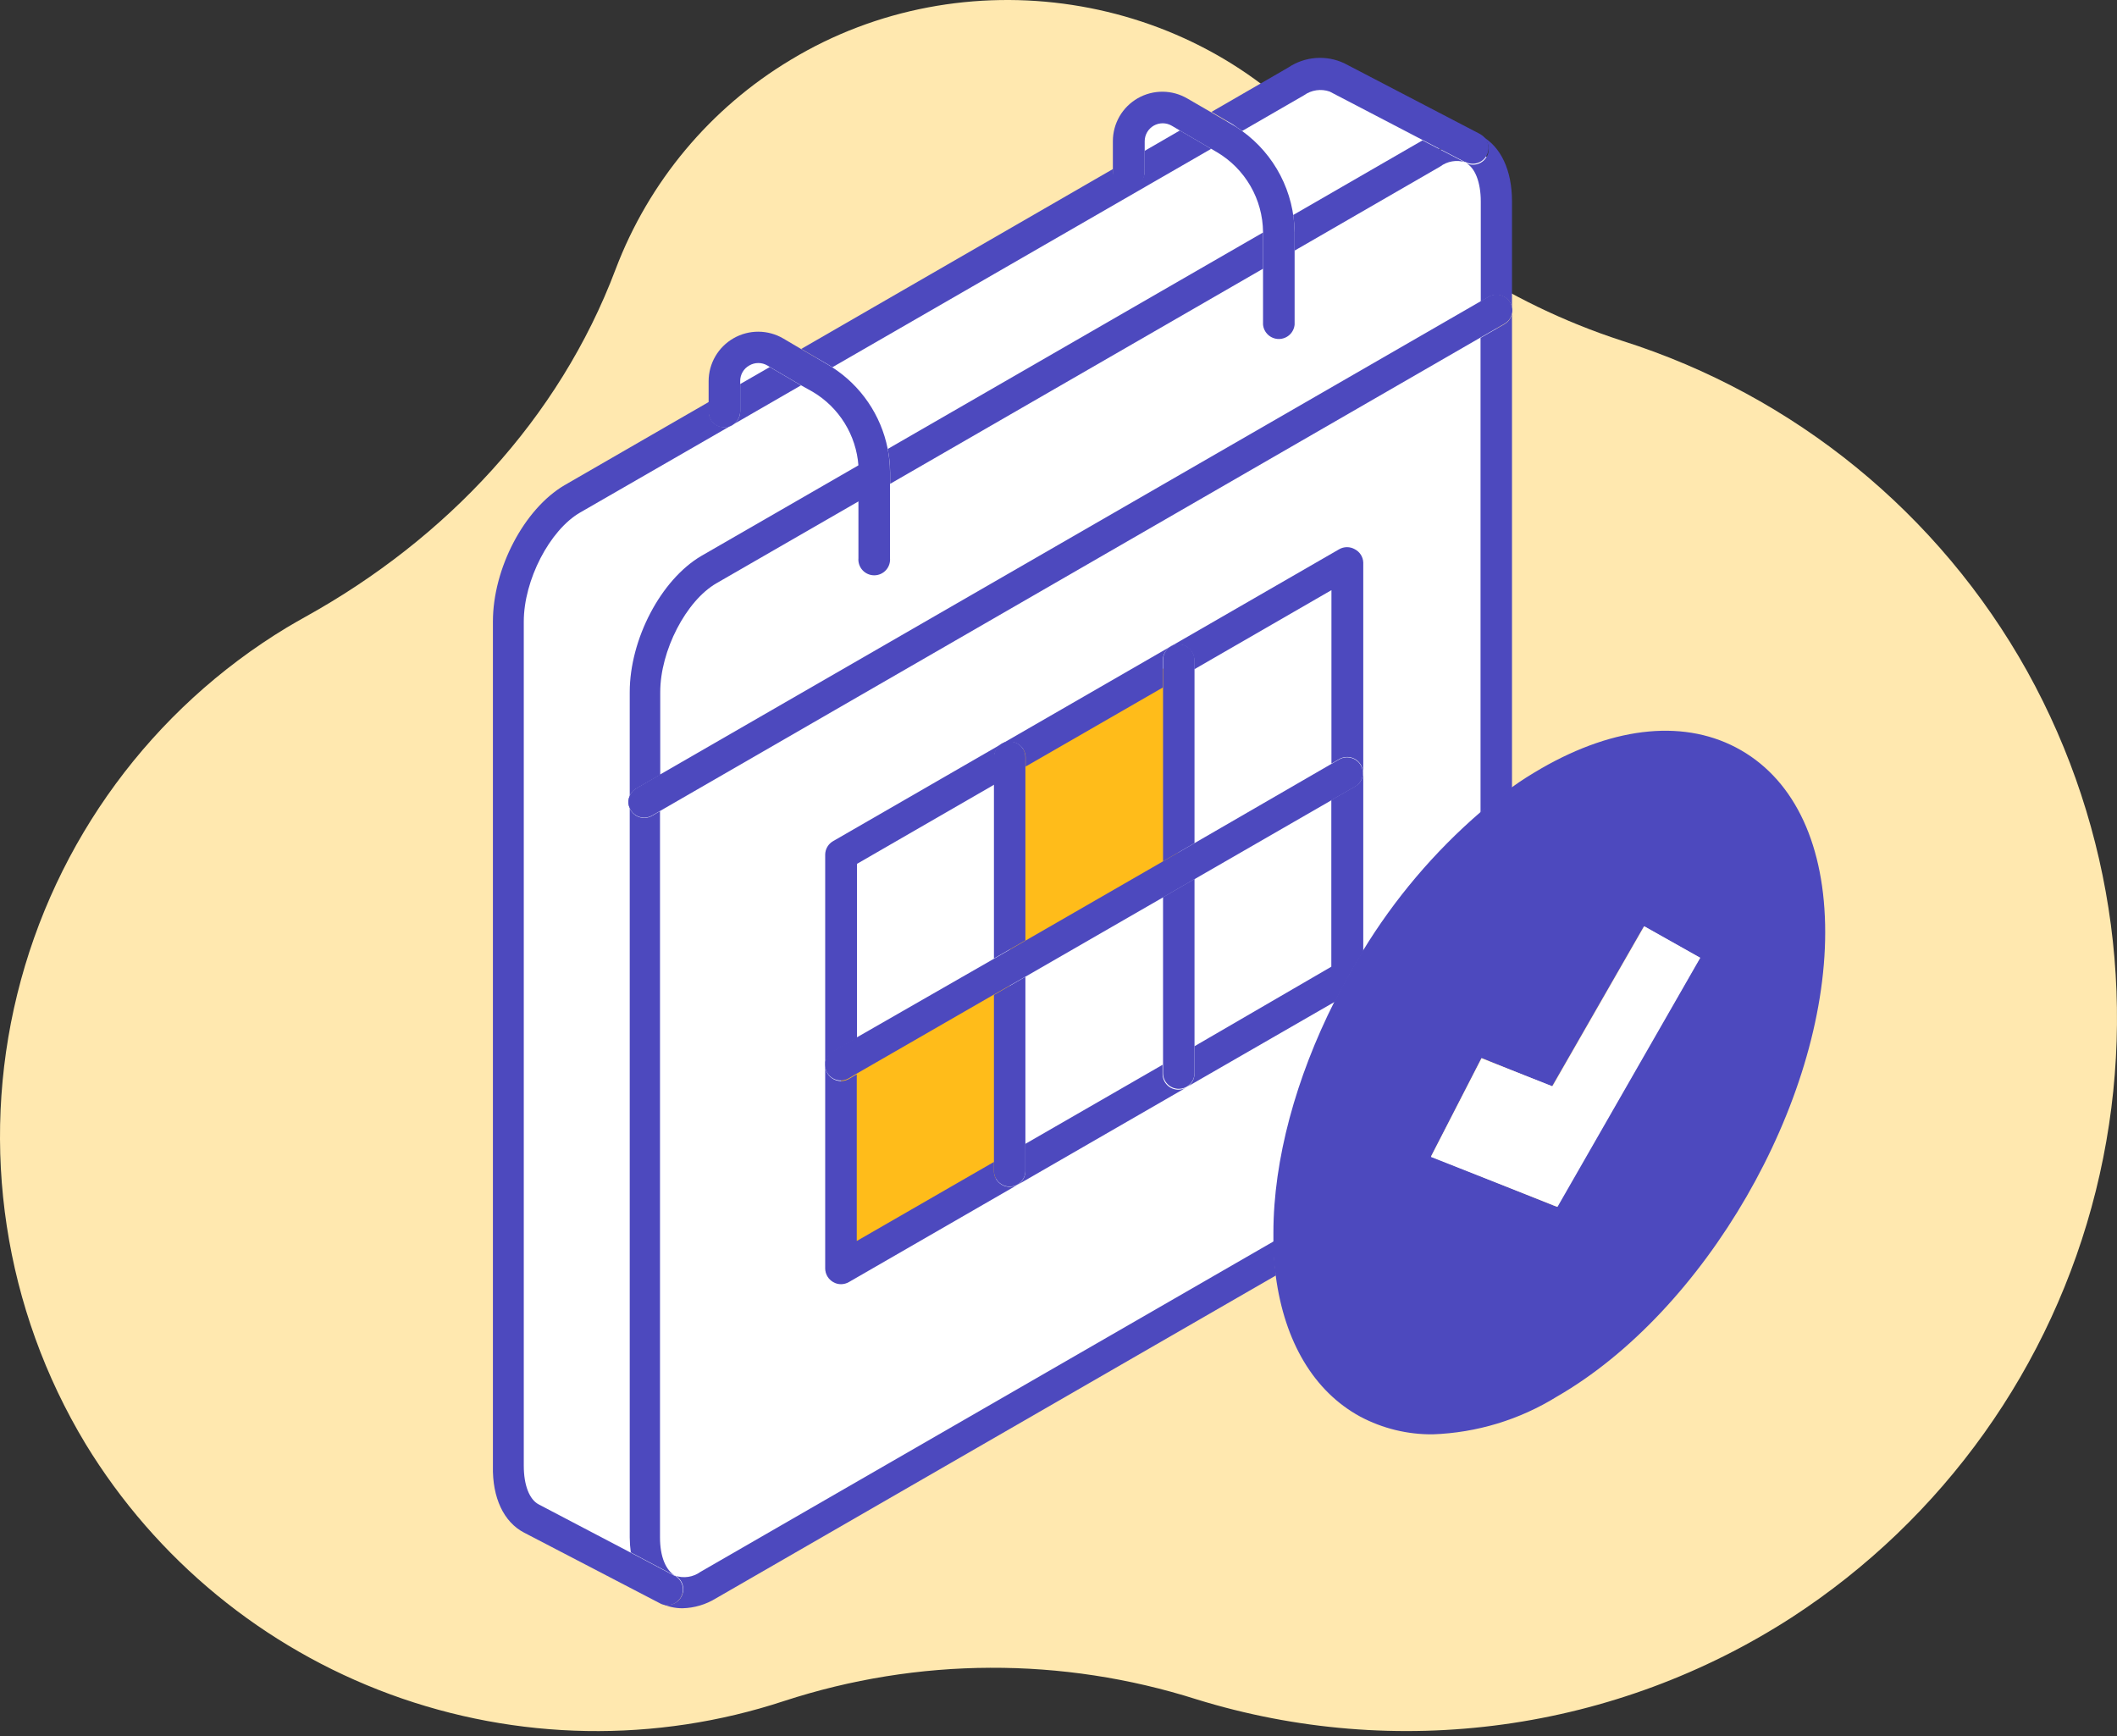
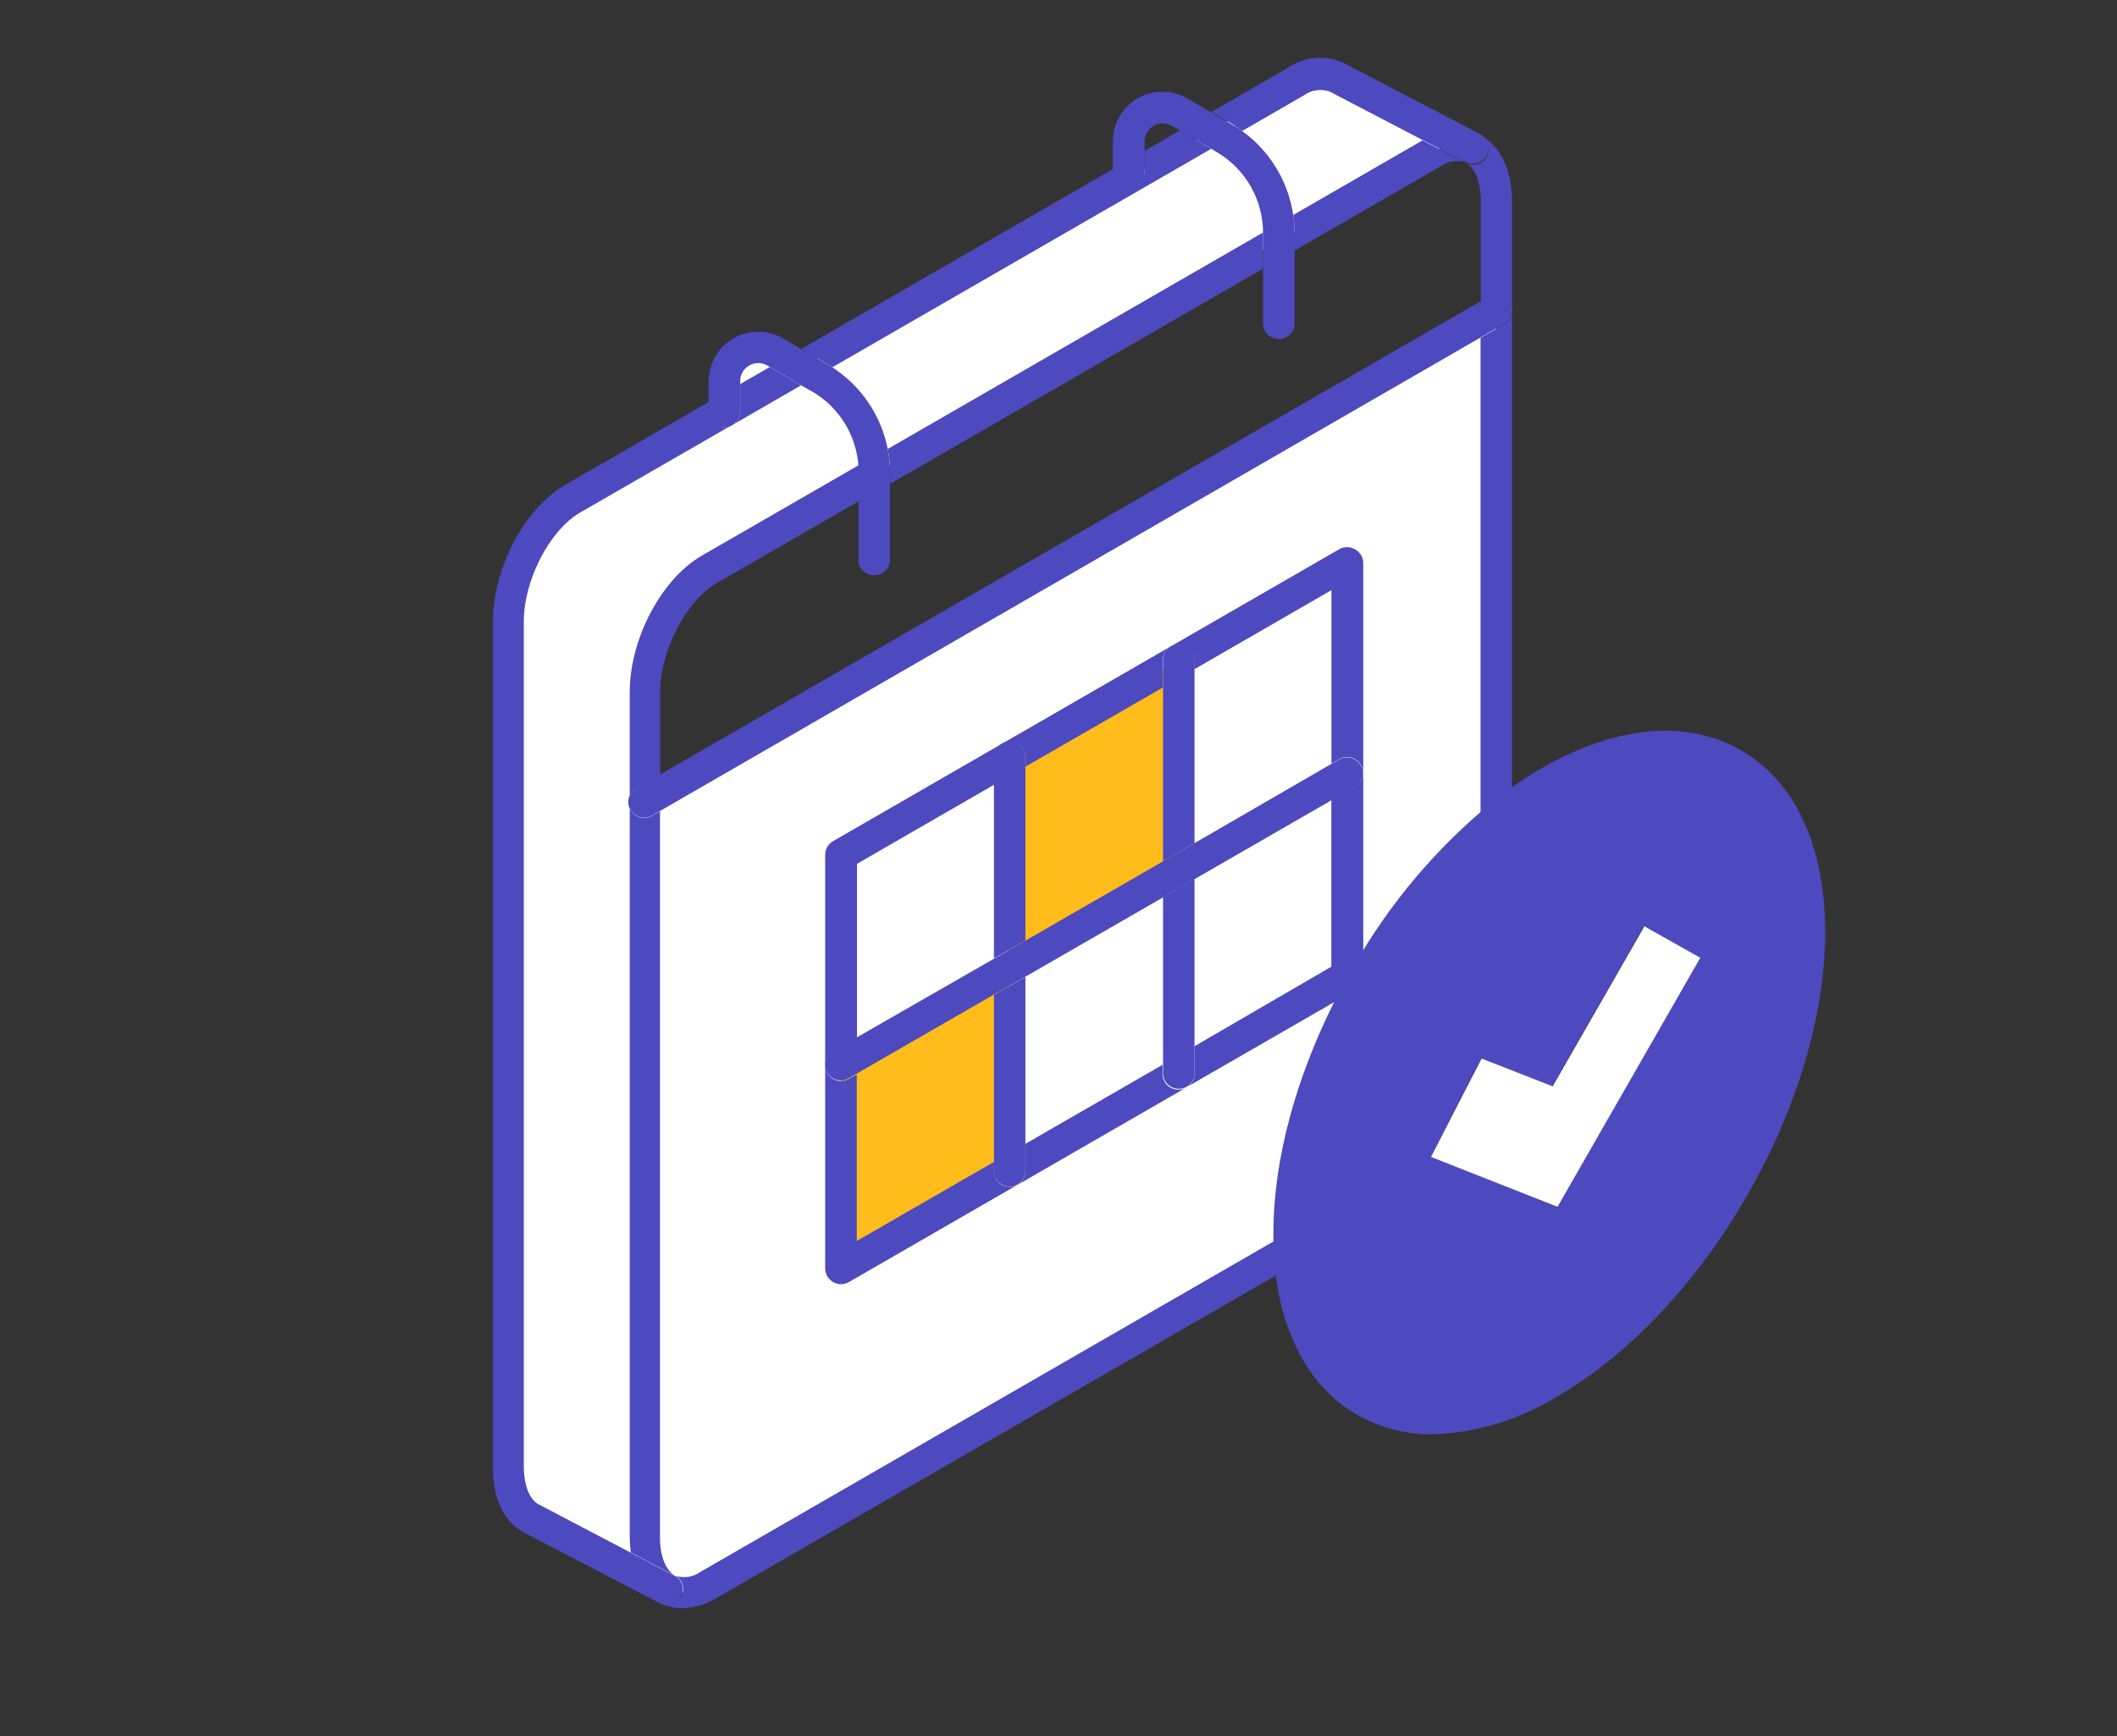
<svg xmlns="http://www.w3.org/2000/svg" width="300" height="246" viewBox="0 0 300 246" fill="none">
  <rect x="0" y="0" width="300" height="246" fill="#333333" stroke="none" />
-   <path d="M229.863 48.289C213.419 42.948 198.76 33.185 187.492 20.067C168.844 -1.38 136.437 -6.272 112.051 8.479C100.676 15.301 91.932 25.76 87.233 38.167C79.228 59.399 63.156 76.372 43.335 87.374C42.441 87.867 41.546 88.392 40.651 88.917C21.535 100.485 7.793 119.174 2.447 140.876C-2.898 162.577 0.591 185.514 12.147 204.643C22.118 220.989 37.323 233.482 55.289 240.091C73.256 246.699 92.929 247.034 111.11 241.042C130.096 234.841 150.55 234.76 169.584 240.811C183.626 245.151 198.448 246.363 213.007 244.361C227.567 242.359 241.513 237.192 253.863 229.223C275.378 215.262 290.794 193.653 296.996 168.76C303.197 143.867 299.722 117.548 287.272 95.12C274.798 72.764 254.264 56.014 229.863 48.289V48.289Z" fill="#FFE8AF" />
  <g clip-path="url(#clip0)">
-     <path d="M91.3 113.62V93.511C91.3 93.511 91.587 85.38 103.426 78.801L203.051 21.628C203.051 21.628 213.59 16.415 212.154 30.603V45.094L91.3 113.62Z" fill="white" />
    <path d="M182.785 174.691C182.785 175.534 182.785 176.378 182.785 177.154C183.9 198.849 199.961 207.301 219.602 195.981C239.987 184.172 256.504 155.644 256.504 132.144C256.504 108.644 239.987 99.112 219.602 110.871C216.943 112.405 214.417 114.16 212.053 116.118C195.316 129.799 182.785 154.177 182.785 174.691ZM219.94 153.957L232.961 131.267L240.882 135.721L220.616 171.013L202.781 163.877L209.942 149.925L219.94 153.957Z" fill="#4D49BE" />
    <path d="M220.717 171.013L240.949 135.721L233.029 131.267L220.024 153.941L209.959 149.993L202.781 163.945L220.717 171.013Z" fill="white" />
    <path d="M94.559 225.217C95.49 225.625 96.511 225.787 97.522 225.687C98.534 225.586 99.503 225.227 100.335 224.643L182.751 177.12C182.751 176.327 182.751 175.433 182.751 174.657C182.751 154.143 195.333 129.766 212.087 116.084V43.931L91.317 113.587V217.861C91.3 221.539 92.566 224.154 94.559 225.217ZM119.183 150.988V121.145L143.08 107.379L166.977 93.596L190.875 79.796V138.42L166.977 152.068L143.08 165.834L119.183 179.617V150.988Z" fill="white" />
    <path d="M181.214 32.948V34.163L202.967 21.628C203.783 21.061 204.727 20.706 205.715 20.594C206.702 20.482 207.702 20.617 208.625 20.987L189.439 11C188.508 10.593 187.488 10.432 186.476 10.532C185.465 10.633 184.496 10.991 183.663 11.573L171.639 18.507L173.598 19.637C175.917 21.003 177.839 22.948 179.175 25.283C180.511 27.617 181.214 30.259 181.214 32.948V32.948Z" fill="white" />
    <path d="M166.978 152.135L190.892 138.336V109.555L166.978 123.338V152.135Z" fill="white" />
    <path d="M190.892 109.555V79.712L166.978 93.495V123.338L190.892 109.555Z" fill="white" />
    <path d="M123.894 66.941V67.228L181.214 34.163V32.948C181.213 30.259 180.51 27.617 179.174 25.282C177.839 22.948 175.916 21.002 173.597 19.637L171.638 18.507L160.34 25.019L113.524 52.011L116.277 53.698C118.588 55.056 120.505 56.991 121.84 59.313C123.176 61.635 123.883 64.264 123.894 66.941V66.941Z" fill="white" />
-     <path d="M167.18 15.892C166.454 15.463 165.627 15.234 164.783 15.228C163.94 15.222 163.11 15.439 162.377 15.857C161.645 16.275 161.036 16.879 160.613 17.608C160.19 18.338 159.968 19.166 159.969 20.009V24.395L160.34 25.019L171.639 18.507L167.18 15.892Z" fill="white" />
    <path d="M143.08 137.104V165.902L166.977 152.136V123.338L143.08 137.104Z" fill="white" />
    <path d="M166.977 123.338V93.495L143.08 107.278V137.104L166.977 123.338Z" fill="#FFBC1A" />
    <path d="M143.08 165.901V137.104L119.183 150.904V179.684L143.08 165.901Z" fill="#FFBC1A" />
    <path d="M143.08 107.278L119.183 121.061V150.904L143.08 137.104V107.278Z" fill="white" />
    <path d="M75.306 215.196L94.559 225.217C92.567 224.154 91.3 221.539 91.3 217.794V98.084C91.3 91.335 95.37 83.609 100.386 80.724L123.895 67.228V66.941C123.896 64.252 123.194 61.609 121.858 59.275C120.522 56.94 118.598 54.995 116.278 53.631L113.525 51.944L102.666 58.203L81.082 70.653C76.016 73.554 71.98 81.332 71.98 88.029V207.739C71.98 211.535 73.28 214.15 75.306 215.196Z" fill="white" />
    <path d="M109.876 49.886C109.15 49.457 108.323 49.228 107.48 49.221C106.636 49.215 105.806 49.432 105.073 49.85C104.341 50.268 103.732 50.873 103.309 51.602C102.886 52.331 102.664 53.159 102.665 54.002V58.287L113.524 52.028L109.876 49.886Z" fill="white" />
    <path d="M180.521 175.889L99.27 222.737C98.756 223.111 98.159 223.355 97.53 223.449C96.9 223.543 96.258 223.484 95.656 223.277H95.741L95.994 223.462C96.354 223.75 96.615 224.143 96.742 224.585C96.87 225.028 96.856 225.499 96.705 225.934C96.553 226.368 96.27 226.745 95.894 227.013C95.519 227.28 95.07 227.425 94.609 227.427C94.229 227.432 93.856 227.332 93.528 227.14V227.14C94.516 227.644 95.611 227.904 96.72 227.899C98.392 227.857 100.024 227.374 101.449 226.499L180.825 180.73C180.673 179.583 180.555 178.402 180.488 177.171C180.538 176.833 180.538 176.361 180.521 175.889Z" fill="#4D49BE" />
    <path d="M93.529 217.861V114.954L92.414 115.595C92.16 115.745 91.878 115.842 91.586 115.882C91.294 115.921 90.996 115.902 90.711 115.825C90.427 115.748 90.16 115.615 89.927 115.433C89.695 115.252 89.501 115.026 89.357 114.768C89.21 114.515 89.115 114.235 89.076 113.945C89.038 113.654 89.058 113.36 89.135 113.077C89.212 112.794 89.345 112.53 89.525 112.299C89.705 112.068 89.929 111.875 90.185 111.731L93.562 109.791V98.084C93.562 92.213 97.21 85.144 101.534 82.647L121.699 71.024V66.874C121.716 66.553 121.716 66.233 121.699 65.912L99.372 78.784C93.647 82.158 89.239 90.593 89.239 98.084V217.861C89.245 218.572 89.296 219.282 89.391 219.987L95.775 223.361C94.306 222.551 93.529 220.51 93.529 217.861Z" fill="#4D49BE" />
    <path d="M207.645 22.995H207.56L201.582 19.891L183.258 30.468C183.385 31.306 183.453 32.152 183.46 32.999V35.513L204.081 23.602C204.583 23.224 205.169 22.971 205.789 22.866C206.409 22.76 207.045 22.804 207.645 22.995V22.995Z" fill="#4D49BE" />
    <path d="M210.703 22.168C210.423 22.685 209.95 23.072 209.387 23.242C208.824 23.413 208.216 23.354 207.696 23.079C209.014 23.72 209.841 25.812 209.841 28.545V42.732L210.956 42.075C211.472 41.786 212.082 41.71 212.653 41.865C213.225 42.019 213.713 42.392 214.013 42.901C214.16 43.154 214.255 43.434 214.294 43.725C214.332 44.015 214.312 44.31 214.235 44.592C214.158 44.875 214.025 45.139 213.845 45.37C213.665 45.601 213.441 45.794 213.185 45.938L209.807 47.878V115.122L210.618 114.43C211.817 113.452 213.033 112.541 214.266 111.681V28.545C214.266 24.108 212.678 20.768 209.926 19.249C210.402 19.547 210.747 20.014 210.891 20.555C211.035 21.097 210.968 21.674 210.703 22.168Z" fill="#4D49BE" />
-     <path d="M93.495 227.189H93.511L93.495 227.173V227.189Z" fill="#4D49BE" />
    <path d="M178.986 32.948L125.804 63.618C126.025 64.729 126.138 65.859 126.142 66.992V68.561L178.986 38.077V32.948Z" fill="#4D49BE" />
    <path d="M192.006 77.839C191.665 77.641 191.278 77.536 190.883 77.536C190.488 77.536 190.101 77.641 189.76 77.839L118.068 119.188C117.727 119.381 117.442 119.66 117.244 119.998C117.045 120.336 116.939 120.719 116.937 121.111V179.752C116.941 180.143 117.048 180.526 117.246 180.864C117.445 181.201 117.728 181.481 118.068 181.675C118.405 181.875 118.79 181.98 119.183 181.978C119.574 181.975 119.958 181.871 120.297 181.675L144.195 167.892L144.38 167.791L168.16 154.075C167.804 154.293 167.395 154.41 166.977 154.413C166.386 154.413 165.819 154.178 165.401 153.761C164.983 153.343 164.748 152.776 164.748 152.186V150.887L145.309 162.088V165.952C145.309 166.542 145.074 167.109 144.656 167.526C144.238 167.944 143.671 168.179 143.08 168.179C142.489 168.179 141.922 167.944 141.504 167.526C141.086 167.109 140.851 166.542 140.851 165.952V164.653L121.412 175.855V152.236L120.297 152.894C120.043 153.041 119.763 153.135 119.472 153.173C119.182 153.211 118.887 153.192 118.604 153.116C118.32 153.04 118.055 152.909 117.823 152.731C117.59 152.552 117.395 152.33 117.249 152.076C117.103 151.823 117.008 151.543 116.97 151.252C116.932 150.962 116.951 150.667 117.027 150.384C117.103 150.101 117.234 149.836 117.413 149.604C117.591 149.372 117.814 149.177 118.068 149.031L121.446 147.091V122.41L140.884 111.191V107.345C140.884 106.754 141.119 106.188 141.537 105.77C141.955 105.353 142.523 105.118 143.114 105.118C143.705 105.118 144.272 105.353 144.69 105.77C145.108 106.188 145.343 106.754 145.343 107.345V108.627L164.782 97.425V93.562C164.782 92.972 165.017 92.405 165.435 91.987C165.853 91.57 166.42 91.335 167.011 91.335C167.602 91.335 168.169 91.57 168.587 91.987C169.006 92.405 169.24 92.972 169.24 93.562V94.844L188.679 83.626V108.205L189.794 107.564C190.309 107.271 190.92 107.193 191.493 107.348C192.066 107.503 192.554 107.878 192.851 108.391C192.999 108.643 193.095 108.922 193.134 109.212C193.174 109.501 193.155 109.796 193.08 110.078C193.004 110.361 192.874 110.625 192.695 110.857C192.517 111.089 192.294 111.283 192.04 111.428L188.662 113.368V136.986L169.274 148.255V152.135C169.273 152.498 169.184 152.856 169.013 153.176C168.842 153.497 168.596 153.771 168.295 153.974L189.203 141.929C190.419 139.499 191.747 137.126 193.188 134.81V79.712C193.174 79.323 193.056 78.946 192.849 78.617C192.641 78.288 192.351 78.02 192.006 77.839V77.839Z" fill="#4D49BE" />
    <path d="M140.851 140.984V165.918C140.851 166.509 141.086 167.075 141.504 167.493C141.922 167.91 142.489 168.145 143.08 168.145C143.671 168.145 144.238 167.91 144.656 167.493C145.074 167.075 145.309 166.509 145.309 165.918V138.42L140.851 140.984Z" fill="#4D49BE" />
    <path d="M145.309 133.258V107.295C145.309 106.704 145.074 106.138 144.656 105.72C144.238 105.302 143.671 105.068 143.08 105.068C142.489 105.068 141.922 105.302 141.504 105.72C141.086 106.138 140.851 106.704 140.851 107.295V135.822L145.309 133.258Z" fill="#4D49BE" />
    <path d="M169.274 119.475V93.512C169.274 92.921 169.039 92.355 168.621 91.937C168.203 91.52 167.636 91.285 167.045 91.285C166.453 91.285 165.887 91.52 165.468 91.937C165.05 92.355 164.815 92.921 164.815 93.512V122.056L169.274 119.475Z" fill="#4D49BE" />
    <path d="M169.274 152.068V124.552L164.815 127.134V152.068C164.815 152.658 165.05 153.225 165.468 153.642C165.887 154.06 166.453 154.295 167.045 154.295C167.462 154.291 167.871 154.175 168.227 153.957V153.957C168.548 153.757 168.812 153.478 168.995 153.148C169.178 152.817 169.274 152.446 169.274 152.068V152.068Z" fill="#4D49BE" />
    <path d="M145.309 138.403L164.748 127.201L169.207 124.62L188.645 113.418L192.023 111.478C192.277 111.333 192.5 111.139 192.678 110.908C192.857 110.676 192.988 110.411 193.063 110.129C193.138 109.847 193.157 109.552 193.118 109.262C193.078 108.973 192.982 108.694 192.834 108.442C192.537 107.929 192.049 107.554 191.476 107.399C190.903 107.244 190.293 107.322 189.777 107.615L188.662 108.256L169.274 119.475L164.816 122.056L145.377 133.258L140.918 135.822L121.412 147.007L118.034 148.947C117.521 149.242 117.147 149.729 116.993 150.3C116.84 150.871 116.92 151.48 117.215 151.992C117.511 152.504 117.998 152.878 118.57 153.032C119.141 153.185 119.751 153.105 120.264 152.81L121.378 152.152L140.817 140.951L145.309 138.403Z" fill="#4D49BE" />
    <path d="M90.185 111.698C89.754 111.94 89.416 112.319 89.224 112.774C89.032 113.229 88.998 113.735 89.125 114.213C89.253 114.69 89.536 115.111 89.93 115.41C90.323 115.709 90.805 115.869 91.299 115.865C91.691 115.862 92.075 115.757 92.414 115.561L93.529 114.92L209.807 47.827L213.184 45.888C213.44 45.744 213.664 45.551 213.844 45.32C214.025 45.089 214.157 44.825 214.234 44.542C214.311 44.259 214.331 43.965 214.293 43.674C214.255 43.384 214.159 43.104 214.012 42.851C213.712 42.341 213.224 41.969 212.652 41.814C212.081 41.66 211.472 41.735 210.955 42.024L209.84 42.682L93.529 109.758L90.185 111.698Z" fill="#4D49BE" />
    <path d="M74.276 217.186L93.478 227.174C93.805 227.366 94.179 227.465 94.559 227.46C95.02 227.458 95.469 227.314 95.844 227.046C96.22 226.779 96.503 226.402 96.655 225.967C96.806 225.532 96.82 225.061 96.692 224.619C96.565 224.176 96.304 223.784 95.944 223.496L95.691 223.31H95.606L89.222 219.936L76.353 213.188C75.019 212.496 74.225 210.455 74.225 207.705V88.079C74.225 82.209 77.89 75.123 82.213 72.626L103.442 60.396C103.199 60.484 102.942 60.53 102.682 60.531C102.392 60.537 102.103 60.486 101.833 60.38C101.563 60.273 101.317 60.114 101.109 59.911C100.901 59.709 100.736 59.466 100.624 59.199C100.511 58.932 100.453 58.644 100.453 58.354V56.954L79.984 68.763C74.259 72.137 69.851 80.572 69.851 88.079V207.739C69.75 212.26 71.405 215.702 74.276 217.186Z" fill="#4D49BE" />
    <path d="M117.95 52.045L171.639 21.088L167.197 18.49L162.215 21.375V24.395C162.166 24.954 161.909 25.475 161.495 25.855C161.081 26.234 160.539 26.444 159.977 26.444C159.415 26.444 158.873 26.234 158.459 25.855C158.045 25.475 157.788 24.954 157.739 24.395V23.94L113.542 49.447L117.426 51.708L117.95 52.045Z" fill="#4D49BE" />
    <path d="M176.03 18.558L184.795 13.497C185.314 13.126 185.915 12.884 186.547 12.793C187.179 12.702 187.823 12.764 188.426 12.974L201.599 19.84L207.578 22.944H207.662C208.182 23.219 208.79 23.278 209.353 23.107C209.917 22.937 210.389 22.551 210.669 22.033C210.937 21.543 211.01 20.969 210.872 20.428C210.734 19.886 210.396 19.417 209.926 19.114L209.773 19.013L209.588 18.912L190.487 8.959C189.226 8.369 187.834 8.115 186.446 8.222C185.059 8.328 183.722 8.791 182.566 9.566L171.673 15.859L174.73 17.647C175.169 17.967 175.591 18.271 176.03 18.558Z" fill="#4D49BE" />
    <path d="M109.083 52.011L104.895 54.423V58.287C104.893 58.63 104.815 58.969 104.666 59.278C104.517 59.587 104.301 59.859 104.033 60.075L113.508 54.609L109.083 52.011Z" fill="#4D49BE" />
    <path d="M159.968 26.622C160.561 26.622 161.13 26.388 161.55 25.971C161.971 25.553 162.21 24.987 162.214 24.395V20.009C162.216 19.561 162.335 19.122 162.56 18.736C162.785 18.349 163.109 18.028 163.497 17.806C163.886 17.584 164.326 17.468 164.774 17.469C165.222 17.471 165.661 17.59 166.048 17.816L167.196 18.49L171.638 21.088L172.449 21.561C174.422 22.726 176.06 24.38 177.205 26.363C178.35 28.346 178.963 30.591 178.985 32.88V45.989C179.033 46.548 179.29 47.069 179.704 47.448C180.119 47.827 180.66 48.038 181.222 48.038C181.784 48.038 182.326 47.827 182.74 47.448C183.155 47.069 183.411 46.548 183.46 45.989V32.948C183.435 30.134 182.747 27.366 181.454 24.866C180.16 22.366 178.296 20.205 176.012 18.558C175.59 18.271 175.168 17.967 174.712 17.714L171.655 15.926L168.277 13.969C167.212 13.341 165.999 13.005 164.762 12.997C163.525 12.988 162.308 13.307 161.234 13.92C160.161 14.534 159.268 15.42 158.648 16.489C158.029 17.559 157.703 18.773 157.705 20.009V24.395C157.705 24.69 157.764 24.983 157.878 25.255C157.992 25.527 158.159 25.774 158.37 25.981C158.58 26.189 158.83 26.352 159.105 26.462C159.379 26.572 159.673 26.626 159.968 26.622V26.622Z" fill="#4D49BE" />
    <path d="M102.665 60.565C102.924 60.564 103.182 60.518 103.425 60.43C103.645 60.345 103.851 60.225 104.033 60.075C104.301 59.86 104.517 59.588 104.666 59.278C104.815 58.969 104.893 58.63 104.894 58.287V54.002C104.889 53.552 105.006 53.11 105.232 52.721C105.458 52.332 105.785 52.011 106.178 51.792C106.567 51.564 107.01 51.443 107.462 51.443C107.913 51.443 108.356 51.564 108.745 51.792L109.083 51.995L113.508 54.593L115.196 55.537C117.03 56.63 118.574 58.148 119.697 59.963C120.82 61.778 121.489 63.836 121.648 65.963C121.665 66.283 121.665 66.604 121.648 66.925V79.088C121.621 79.398 121.659 79.71 121.759 80.004C121.859 80.299 122.02 80.569 122.23 80.799C122.44 81.028 122.696 81.211 122.981 81.336C123.266 81.461 123.574 81.526 123.886 81.526C124.197 81.526 124.505 81.461 124.79 81.336C125.075 81.211 125.331 81.028 125.541 80.799C125.752 80.569 125.912 80.299 126.012 80.004C126.113 79.71 126.15 79.398 126.123 79.088V66.925C126.12 65.792 126.007 64.662 125.786 63.551C125.314 61.205 124.376 58.978 123.027 57.002C121.678 55.026 119.946 53.34 117.932 52.045L117.392 51.708L113.508 49.447L110.991 47.963C109.925 47.34 108.714 47.009 107.479 47.003C106.244 46.997 105.029 47.316 103.957 47.929C102.885 48.541 101.993 49.425 101.372 50.491C100.751 51.557 100.422 52.768 100.419 54.002V58.388C100.419 58.68 100.477 58.968 100.591 59.237C100.705 59.505 100.871 59.748 101.081 59.952C101.29 60.154 101.538 60.313 101.811 60.419C102.083 60.524 102.373 60.574 102.665 60.565V60.565Z" fill="#4D49BE" />
    <path d="M209.806 115.072C203.236 120.739 197.595 127.399 193.087 134.81C191.657 137.127 190.328 139.5 189.101 141.929C183.68 152.692 180.454 164.282 180.454 174.691C180.454 175.096 180.454 175.484 180.454 175.889C180.454 176.293 180.454 176.833 180.454 177.272C180.454 178.503 180.64 179.684 180.792 180.832C182.042 190.178 186.213 197.179 192.749 200.738C195.913 202.421 199.449 203.285 203.034 203.252C209.266 203.032 215.333 201.189 220.632 197.904C241.608 185.825 258.648 156.319 258.648 132.111C258.648 119.914 254.426 110.753 246.725 106.316C239.024 101.879 228.975 102.807 218.403 108.897C216.984 109.724 215.582 110.584 214.197 111.597C212.813 112.609 211.749 113.284 210.55 114.346L209.806 115.072ZM220.7 112.794C225.326 109.914 230.621 108.281 236.068 108.054C239.024 108.023 241.935 108.768 244.512 110.213C250.761 113.823 254.206 121.617 254.206 132.144C254.206 154.902 238.145 182.755 218.42 194.041C209.469 199.203 201.126 200.182 194.911 196.808C188.966 193.585 185.436 186.567 184.947 177.036C184.947 176.277 184.947 175.484 184.947 174.691C184.947 155.24 196.937 131.335 213.471 117.838C215.752 115.964 218.181 114.278 220.733 112.794H220.7Z" fill="#4D49BE" />
  </g>
  <defs>
    <clipPath id="clip0">
      <rect width="189" height="219.75" fill="white" transform="translate(69.75 8.25)" />
    </clipPath>
  </defs>
</svg>